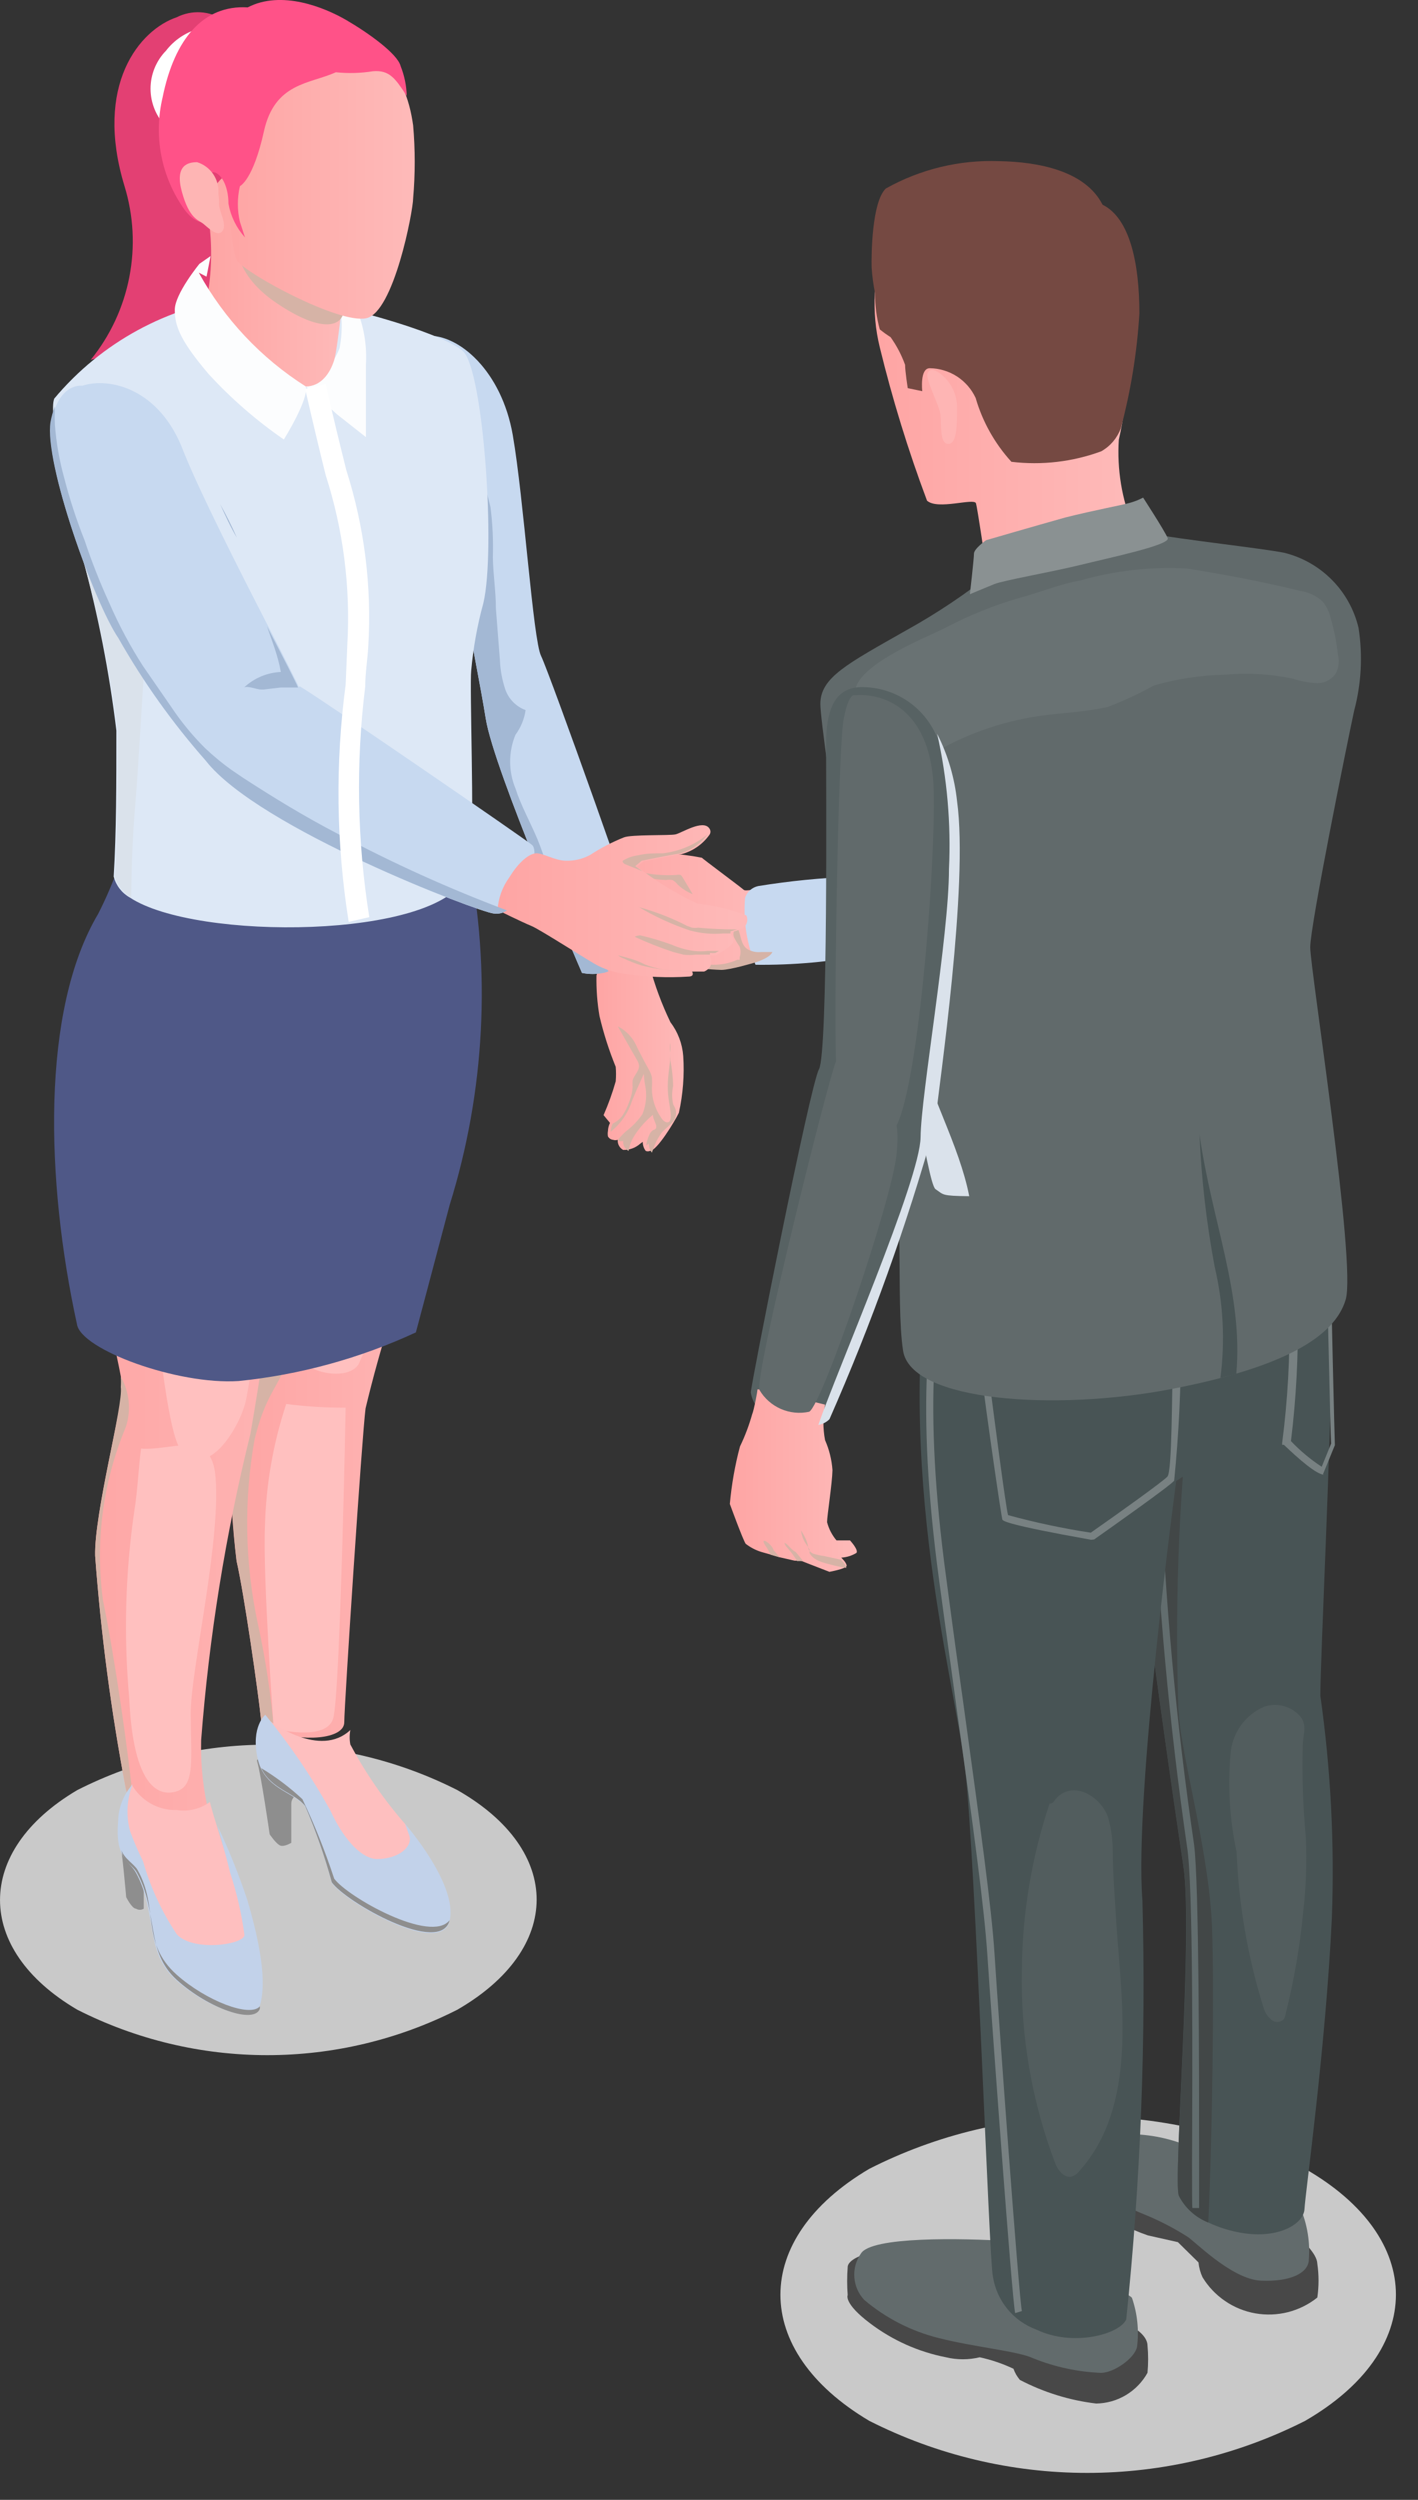
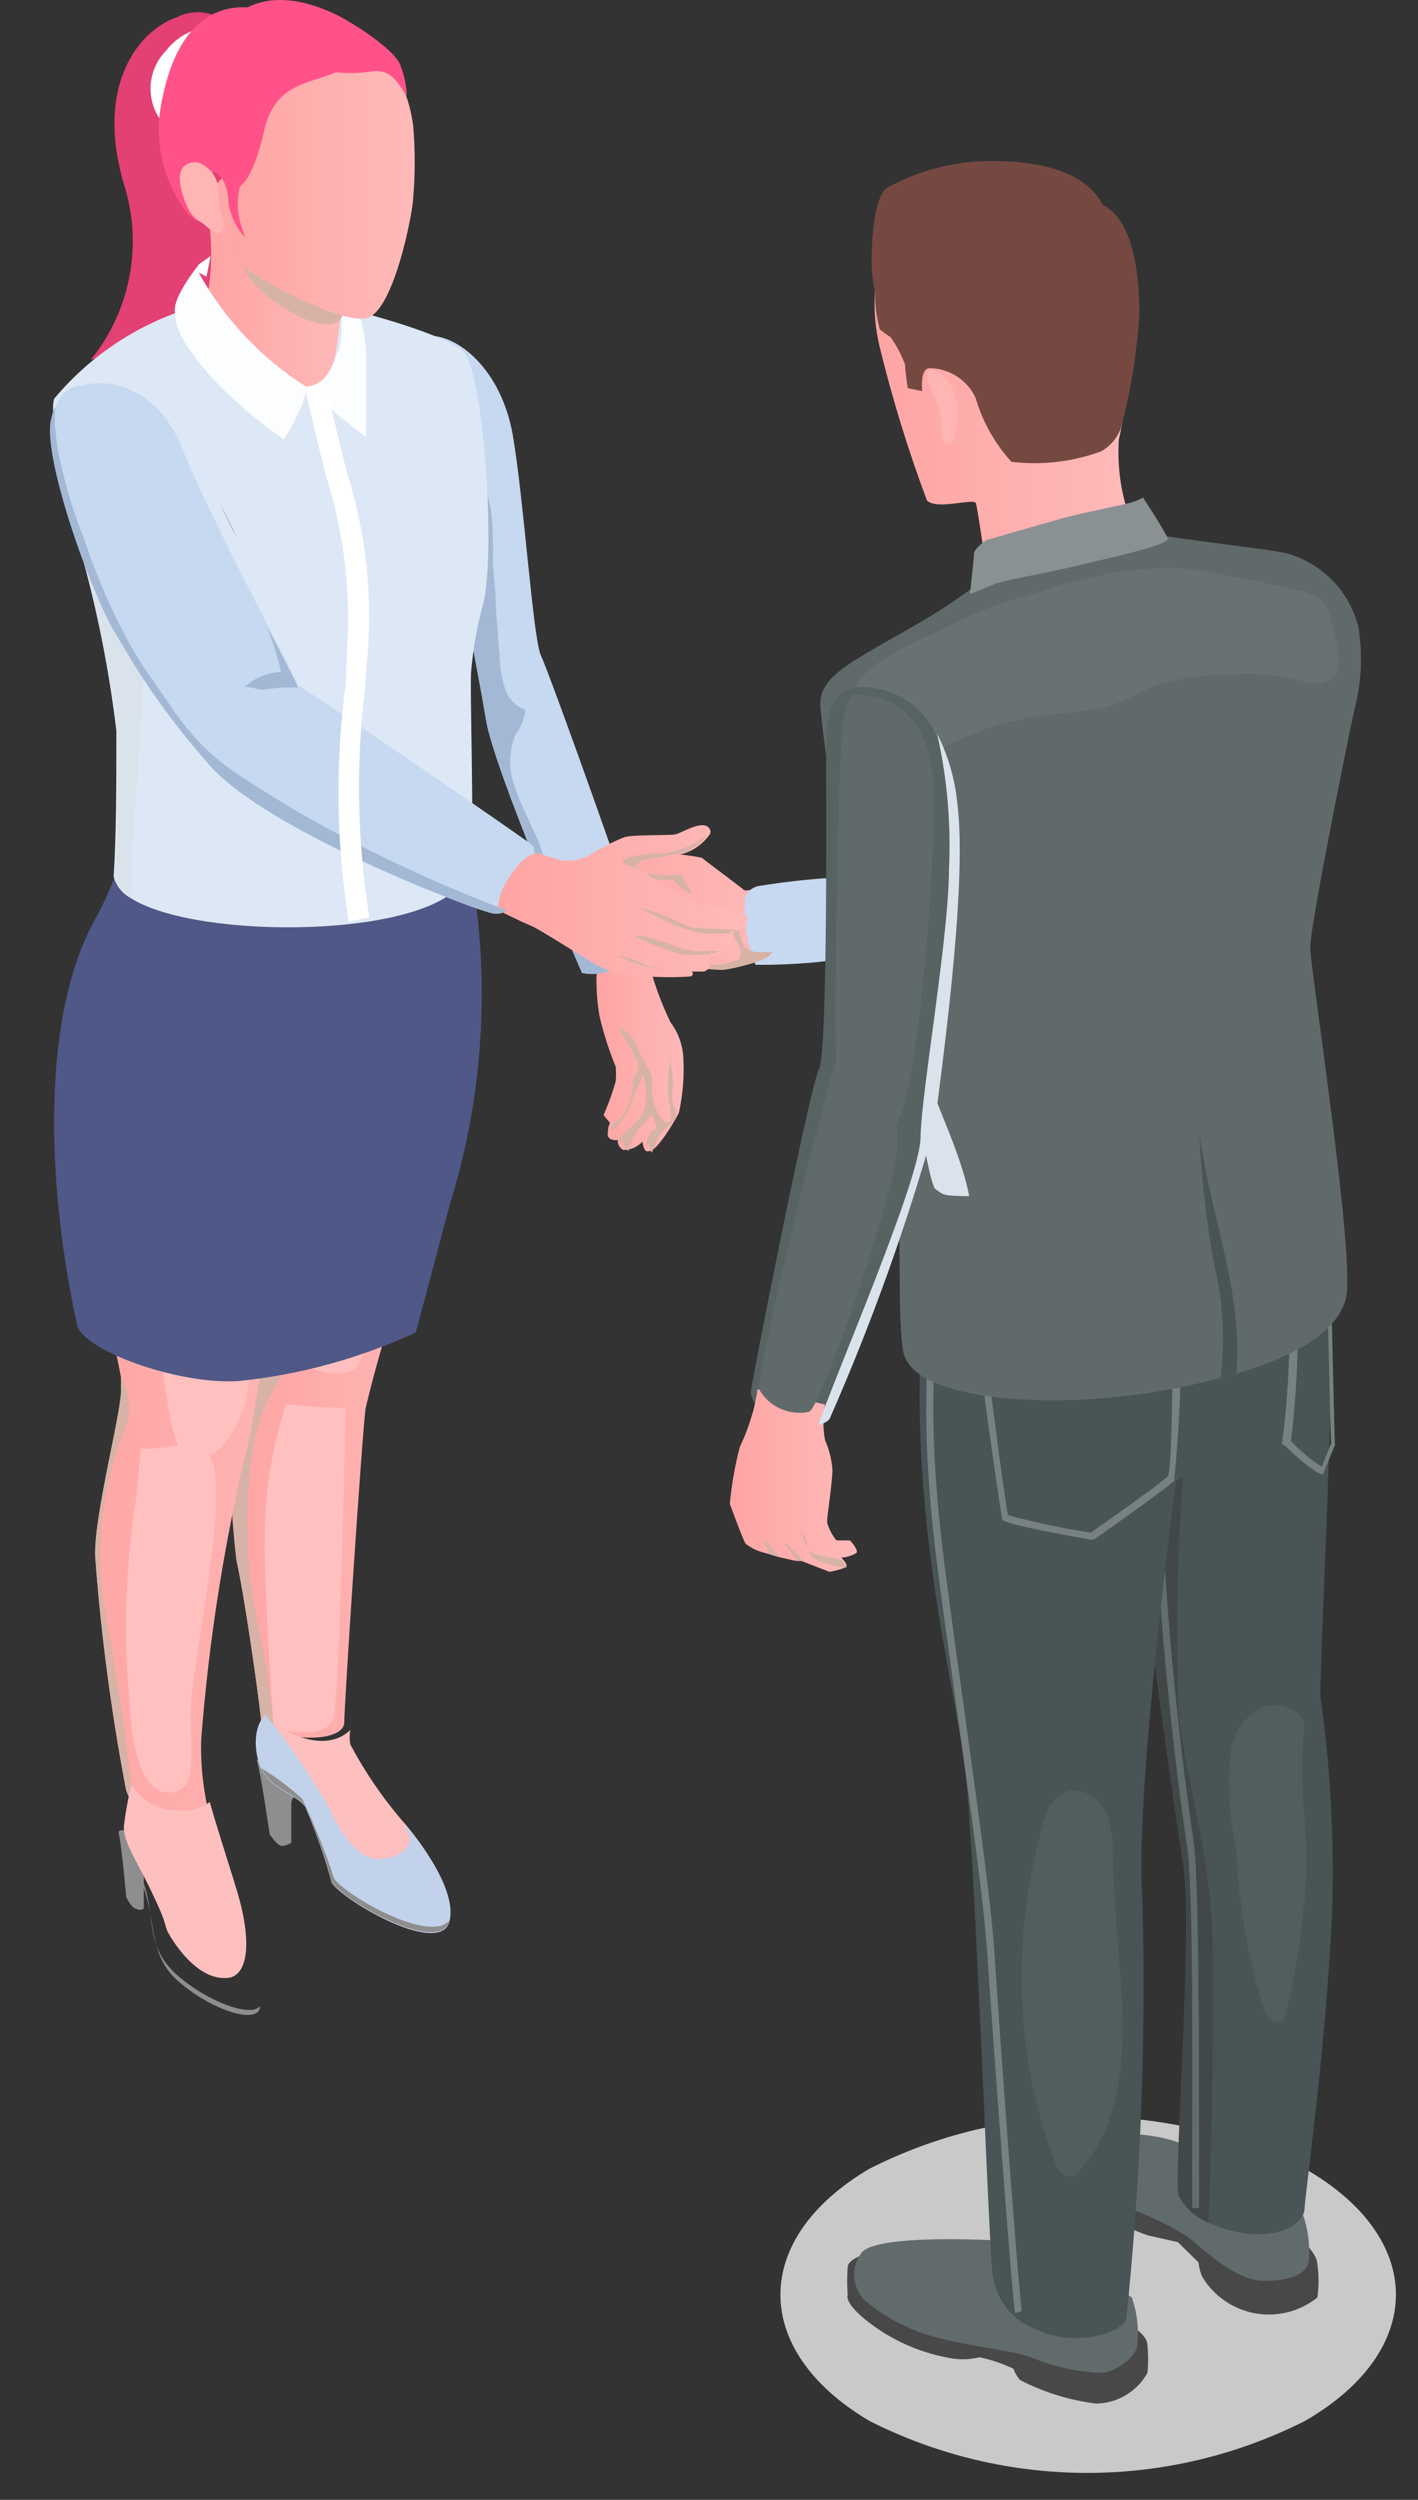
<svg xmlns="http://www.w3.org/2000/svg" width="42" height="74" viewBox="0 0 42 74" fill="none">
  <rect x="0" y="0" width="42" height="74" fill="#333333" stroke="none" />
  <g style="mix-blend-mode:multiply">
-     <path d="M2.288 59.49C4.032 60.375 5.961 60.836 7.918 60.836C9.874 60.836 11.803 60.375 13.547 59.49C16.668 57.69 16.688 54.78 13.547 52.99C11.803 52.106 9.874 51.645 7.918 51.645C5.961 51.645 4.032 52.106 2.288 52.99C-0.762 54.79 -0.762 57.7 2.288 59.49Z" fill="#C9C9C9" />
-   </g>
+     </g>
  <g style="mix-blend-mode:multiply">
    <path d="M25.747 71.661C27.748 72.674 29.96 73.202 32.203 73.202C34.445 73.202 36.657 72.674 38.657 71.661C42.237 69.591 42.248 66.261 38.657 64.201C36.657 63.185 34.446 62.656 32.203 62.656C29.959 62.656 27.748 63.185 25.747 64.201C22.238 66.271 22.238 69.581 25.747 71.661Z" fill="#C9C9C9" />
  </g>
  <path d="M7.237 1.83C7.253 1.587 7.204 1.345 7.096 1.127C6.988 0.909 6.824 0.724 6.621 0.59C6.417 0.456 6.183 0.378 5.94 0.364C5.697 0.35 5.455 0.4 5.237 0.51C4.138 0.88 2.777 2.51 3.688 5.51C3.956 6.383 4.005 7.309 3.83 8.205C3.656 9.101 3.264 9.941 2.688 10.65C3.591 10.422 4.464 10.087 5.288 9.65C5.802 9.251 6.217 8.738 6.5 8.152C6.783 7.565 6.926 6.921 6.918 6.27C7.168 4.29 7.237 1.83 7.237 1.83Z" fill="#E34073" />
  <path d="M4.918 3.75C5.152 4.054 5.476 4.277 5.844 4.387C6.211 4.498 6.605 4.491 6.968 4.367C7.331 4.242 7.647 4.008 7.87 3.696C8.093 3.383 8.214 3.009 8.214 2.625C8.214 2.241 8.093 1.867 7.87 1.555C7.647 1.242 7.331 1.008 6.968 0.884C6.605 0.76 6.211 0.753 5.844 0.863C5.476 0.974 5.152 1.196 4.918 1.5C4.624 1.801 4.459 2.205 4.459 2.625C4.459 3.046 4.624 3.449 4.918 3.75Z" fill="white" />
  <path d="M17.448 26.84C18.174 26.977 18.909 27.057 19.648 27.08L19.338 27.14C19.338 27.14 17.778 27.09 17.688 27.14C17.648 27.168 17.618 27.207 17.599 27.252C17.581 27.297 17.576 27.347 17.584 27.395C17.593 27.443 17.614 27.487 17.647 27.523C17.679 27.56 17.721 27.586 17.768 27.6C18.048 27.68 19.768 27.81 19.768 27.81V27.96L18.998 28.13C18.868 28.13 18.138 28.13 18.148 28.31C18.158 28.49 18.238 28.7 18.598 28.7C18.958 28.7 19.878 28.54 20.068 28.56H20.238C20.61 28.636 20.988 28.679 21.368 28.69C21.638 28.69 22.368 28.47 22.368 28.47C22.368 28.47 22.808 28.34 22.878 28.16C22.878 27.89 22.878 26.47 22.608 26.34C22.448 26.28 22.088 26.4 22.028 26.34C21.968 26.28 20.808 25.42 20.788 25.39C20.435 25.321 20.077 25.277 19.718 25.26C19.332 25.262 18.949 25.316 18.578 25.42L18.498 25.48C18.498 25.57 18.498 25.7 18.498 25.7H18.378H17.738C17.704 25.718 17.676 25.744 17.657 25.777C17.637 25.81 17.627 25.847 17.627 25.885C17.627 25.923 17.637 25.96 17.657 25.993C17.676 26.025 17.704 26.052 17.738 26.07C18.169 26.154 18.608 26.191 19.048 26.18L19.738 26.36C19.738 26.36 17.638 26.36 17.528 26.36C17.418 26.36 17.238 26.7 17.448 26.84Z" fill="url(#paint0_linear_386_1136)" />
  <path d="M22.068 26.579C22.096 26.492 22.147 26.413 22.215 26.352C22.284 26.29 22.367 26.248 22.458 26.229C23.384 26.079 24.32 25.986 25.258 25.949C25.598 26.019 26.178 27.999 25.708 28.259C24.611 28.471 23.495 28.572 22.378 28.559C22.117 27.934 22.011 27.255 22.068 26.579Z" fill="#C7D9F0" />
  <g style="mix-blend-mode:multiply">
    <path d="M18.387 25.69C18.438 25.736 18.495 25.773 18.557 25.8C18.93 25.949 19.326 26.034 19.727 26.05C19.79 26.039 19.855 26.039 19.917 26.05C19.98 26.086 20.034 26.133 20.077 26.19C20.206 26.31 20.355 26.404 20.517 26.47L20.218 25.97C20.203 25.943 20.183 25.919 20.157 25.9C20.118 25.89 20.077 25.89 20.038 25.9C19.641 25.924 19.243 25.887 18.858 25.79C18.75 25.759 18.651 25.704 18.567 25.63C18.528 25.59 18.498 25.542 18.477 25.49C18.477 25.58 18.477 25.71 18.477 25.71L18.387 25.69Z" fill="#D6B3A6" />
  </g>
  <g style="mix-blend-mode:multiply">
    <path d="M20.238 28.581C20.61 28.657 20.988 28.7 21.367 28.711C21.637 28.711 22.367 28.491 22.367 28.491C22.367 28.491 22.808 28.361 22.878 28.181H22.547C22.401 28.198 22.254 28.167 22.128 28.091C21.938 27.951 21.948 27.681 21.848 27.471C21.738 27.471 21.698 27.631 21.738 27.741C21.787 27.838 21.844 27.932 21.907 28.021C21.943 28.125 21.943 28.237 21.907 28.341V28.411H21.837C21.479 28.57 21.077 28.602 20.698 28.501C20.625 28.485 20.55 28.485 20.477 28.501C20.431 28.492 20.384 28.492 20.337 28.501L20.238 28.581Z" fill="#D6B3A6" />
  </g>
  <path d="M38.238 65.911C38.598 66.371 39.008 66.701 39.018 67.011C39.066 67.342 39.066 67.679 39.018 68.011C38.763 68.215 38.467 68.362 38.15 68.443C37.834 68.523 37.504 68.536 37.182 68.479C36.86 68.422 36.554 68.298 36.285 68.113C36.015 67.929 35.788 67.69 35.618 67.411C35.553 67.272 35.513 67.123 35.498 66.971L34.888 66.371L33.998 66.171C33.455 65.984 32.943 65.718 32.478 65.381C31.788 64.931 31.608 64.661 31.608 64.321C31.608 63.981 31.728 63.551 32.258 63.561C32.788 63.571 38.238 65.911 38.238 65.911Z" fill="#484848" />
  <path d="M33.238 68.749C33.758 68.929 33.988 69.219 33.988 69.429C34.013 69.699 34.013 69.97 33.988 70.239C33.837 70.511 33.617 70.738 33.35 70.898C33.083 71.058 32.779 71.144 32.468 71.149C31.678 71.054 30.913 70.817 30.208 70.449C30.125 70.351 30.061 70.24 30.018 70.119C29.698 69.968 29.363 69.854 29.018 69.779C28.689 69.858 28.346 69.858 28.018 69.779C27.205 69.62 26.439 69.278 25.778 68.779C24.978 68.179 25.108 67.939 25.108 67.939C25.087 67.663 25.087 67.385 25.108 67.109C25.108 66.899 25.568 66.709 25.818 66.699C26.068 66.689 33.238 68.749 33.238 68.749Z" fill="#484848" />
  <path d="M38.438 65.191C38.697 65.714 38.811 66.298 38.767 66.881C38.767 67.281 38.227 67.551 37.347 67.511C36.468 67.471 35.347 66.301 35.157 66.201C34.727 65.929 34.271 65.698 33.797 65.511C33.098 65.218 32.455 64.805 31.898 64.291C31.637 63.951 32.008 63.291 32.837 63.211C33.538 63.122 34.249 63.194 34.917 63.421C35.248 63.571 37.127 64.321 37.127 64.321L38.438 65.191Z" fill="#626B6C" />
  <path d="M29.888 66.341C28.478 66.251 25.798 66.201 25.498 66.711C25.355 66.916 25.286 67.164 25.305 67.413C25.323 67.663 25.426 67.898 25.598 68.081C26.238 68.622 26.994 69.009 27.808 69.211C28.868 69.481 30.178 69.601 30.608 69.811C31.245 70.067 31.921 70.212 32.608 70.241C32.988 70.241 33.608 69.811 33.678 69.471C33.74 68.982 33.688 68.486 33.528 68.021C33.398 67.811 29.888 66.341 29.888 66.341Z" fill="#626B6C" />
  <path d="M33.418 41.289C33.538 43.189 33.698 44.859 33.748 45.519C33.878 47.239 34.748 53.179 35.048 55.219C35.348 57.259 34.738 64.549 34.918 64.999C35.102 65.359 35.411 65.64 35.788 65.789C36.105 65.938 36.442 66.042 36.788 66.099C37.878 66.279 38.618 65.829 38.638 65.389C38.658 64.949 39.268 60.599 39.448 56.789C39.531 54.587 39.417 52.381 39.108 50.199C39.108 49.049 39.428 42.669 39.448 39.579C39.383 37.504 39.047 35.447 38.448 33.459C38.448 33.459 34.718 32.459 33.728 33.699C33.128 34.489 33.238 38.189 33.418 41.289Z" fill="#485455" />
  <path d="M35.047 55.22C35.367 57.22 34.737 64.55 34.917 65C35.102 65.36 35.411 65.64 35.788 65.79C35.907 63.33 35.968 58.84 35.898 57.02C35.797 54.62 34.898 51.72 34.898 50.43C34.792 47.147 34.94 43.86 35.337 40.6C34.697 40.789 34.069 41.02 33.458 41.29C33.578 43.19 33.737 44.86 33.788 45.52C33.877 47.24 34.737 53.18 35.047 55.22Z" fill="#424747" />
  <path d="M38.678 54.39C38.711 55.134 38.684 55.88 38.597 56.62C38.5 57.632 38.326 58.634 38.078 59.62C38.073 59.678 38.052 59.733 38.017 59.78C37.967 59.827 37.901 59.853 37.833 59.853C37.764 59.853 37.698 59.827 37.648 59.78C37.543 59.69 37.467 59.572 37.428 59.44C36.959 57.942 36.69 56.388 36.627 54.82C36.423 53.871 36.363 52.897 36.447 51.93C36.468 51.625 36.572 51.332 36.748 51.083C36.925 50.834 37.167 50.639 37.447 50.52C37.619 50.463 37.802 50.453 37.978 50.492C38.154 50.531 38.316 50.616 38.447 50.74C38.737 51.01 38.608 51.28 38.587 51.64C38.562 52.557 38.592 53.476 38.678 54.39Z" fill="#525D5E" />
  <path d="M35.318 65.361H35.517V63.971C35.517 61.3 35.517 55.751 35.367 54.6C34.838 50.998 34.504 47.369 34.367 43.73H34.157C34.299 47.386 34.633 51.031 35.157 54.651C35.347 55.77 35.318 61.321 35.307 63.98C35.307 64.891 35.307 65.311 35.318 65.361Z" fill="#626D6E" />
  <path d="M35.338 34.04C36.2 35.868 36.69 37.85 36.778 39.87C36.847 40.43 36.799 40.998 36.637 41.539C36.475 42.079 36.203 42.58 35.838 43.01C35.544 43.331 35.207 43.611 34.838 43.84C34.838 43.84 33.588 53.13 33.838 56.26C33.947 60.4 33.786 64.542 33.358 68.66C33.158 69.1 31.778 69.48 30.698 68.96C30.361 68.837 30.063 68.625 29.836 68.347C29.609 68.069 29.461 67.735 29.408 67.38C29.298 66.97 28.898 55.12 28.588 52.38C28.278 49.64 26.288 42.88 27.798 35.56C29.308 28.24 33.098 32.19 34.388 32.45C34.722 32.54 35.008 32.756 35.185 33.053C35.362 33.349 35.417 33.704 35.338 34.04Z" fill="#485455" />
  <path d="M31.957 64.28C31.893 64.363 31.801 64.42 31.698 64.44C31.497 64.44 31.348 64.25 31.267 64.07C30.561 62.22 30.222 60.25 30.267 58.27C30.285 56.611 30.561 54.964 31.087 53.39C31.207 53.39 31.218 53.3 31.308 53.21C31.837 52.69 32.617 53.21 32.818 53.79C32.905 54.096 32.952 54.412 32.958 54.73C32.958 55.48 33.028 56.24 33.068 56.99C33.237 59.36 33.688 62.37 31.957 64.28Z" fill="#525D5E" />
  <path d="M32.318 45.58C29.788 45.13 29.708 45.02 29.688 44.98C29.668 44.94 29.268 42.26 28.998 40.1V39.98H29.108C31.019 40.012 32.93 39.875 34.818 39.57L34.978 39.5V39.67C34.983 41.059 34.916 42.448 34.778 43.83C34.688 43.96 32.948 45.19 32.408 45.57L32.318 45.58ZM34.748 39.81C32.915 40.063 31.067 40.187 29.218 40.18C29.448 41.99 29.788 44.6 29.858 44.85C30.664 45.07 31.482 45.244 32.308 45.37C33.138 44.79 34.438 43.86 34.578 43.71C34.718 43.56 34.708 41.28 34.748 39.82V39.81Z" fill="#788182" />
  <path d="M38.028 42.769H37.977V42.709C38.142 41.436 38.213 40.153 38.188 38.869C38.188 38.469 38.188 38.279 38.188 38.219V38.169L39.428 37.529V38.009C39.428 38.339 39.528 42.599 39.538 42.779L39.178 43.659H39.237C38.998 43.659 38.458 43.179 38.028 42.769ZM39.297 37.989V37.809L38.438 38.259V38.829C38.46 40.109 38.393 41.389 38.237 42.659C38.511 42.947 38.816 43.202 39.148 43.419L39.428 42.729C39.398 42.389 39.328 38.299 39.297 37.989Z" fill="#788182" />
  <path d="M30.068 68.471L30.268 68.411C30.188 68.111 29.588 59.901 29.458 57.851C29.368 56.441 29.028 54.021 28.568 50.671C28.398 49.471 28.218 48.161 28.028 46.721C27.318 41.501 27.718 38.771 28.198 36.791H27.998C27.508 38.791 27.108 41.551 27.818 46.791C28.008 48.221 28.198 49.541 28.358 50.741C28.828 54.081 29.158 56.501 29.248 57.911C29.358 59.581 29.978 68.111 30.068 68.471Z" fill="#788182" />
  <path d="M24.538 21.039C24.538 21.559 24.858 23.039 25.188 24.669C25.452 26.059 25.803 27.432 26.238 28.779C26.828 30.279 27.457 35.029 27.707 35.199C27.957 35.369 27.878 35.399 28.707 35.409C29.267 35.409 30.168 35.409 31.707 35.299C35.557 35.089 38.417 33.889 38.587 33.249C38.758 32.609 38.587 28.509 38.538 27.249C38.487 25.989 40.347 20.959 40.208 19.139C40.137 18.384 39.794 17.681 39.241 17.162C38.688 16.642 37.965 16.343 37.208 16.319C35.748 16.109 33.407 15.779 31.858 16.319C31.858 16.319 30.078 16.689 29.858 16.809C29.637 16.929 27.288 18.619 26.558 18.969C25.828 19.319 24.457 19.999 24.538 21.039Z" fill="#DDE8F6" />
  <path d="M38.498 33.58C37.908 33.82 37.088 34.58 32.828 35.11C31.144 35.285 29.45 35.349 27.758 35.3C27.758 35.3 27.388 36.49 27.508 36.64C27.628 36.79 28.398 37.16 30.398 37.06C32.614 36.806 34.807 36.381 36.958 35.79C38.558 35.41 38.958 34.85 38.958 34.79C38.958 34.73 38.498 33.58 38.498 33.58Z" fill="#70524B" />
  <path d="M36.237 36.369C36.487 35.749 35.858 34.519 35.788 34.369L35.458 34.539C35.765 35.041 35.918 35.621 35.898 36.209L36.237 36.369Z" fill="#485455" />
  <path d="M28.948 37.5L29.258 37.3C28.986 36.723 28.925 36.068 29.088 35.45L28.748 35.32C28.537 36.046 28.609 36.825 28.948 37.5Z" fill="#485455" />
  <path d="M34.028 15.791C35.088 15.981 37.368 16.231 38.028 16.361C38.565 16.491 39.055 16.768 39.445 17.16C39.835 17.551 40.109 18.043 40.238 18.581C40.367 19.401 40.322 20.239 40.108 21.041C39.918 21.921 38.808 27.391 38.808 28.041C38.808 28.691 40.178 37.391 39.858 38.471C39.538 39.551 38.068 40.471 34.678 41.121C31.288 41.771 26.978 41.501 26.748 39.981C26.518 38.461 26.838 35.401 26.298 33.381C25.758 31.361 24.298 21.631 24.298 20.841C24.298 20.051 25.098 19.651 26.838 18.661C27.756 18.153 28.629 17.568 29.448 16.911L34.028 15.791Z" fill="#616A6B" />
  <path d="M28.008 18.581C27.498 18.851 24.638 19.941 25.488 20.841C25.888 21.271 26.208 21.841 26.618 22.221C26.682 22.305 26.764 22.375 26.857 22.427C26.95 22.478 27.052 22.51 27.158 22.521C27.288 22.501 27.411 22.449 27.518 22.371C28.521 21.761 29.636 21.36 30.798 21.191C31.448 21.101 32.108 21.081 32.798 20.931C33.273 20.752 33.734 20.538 34.178 20.291C34.867 20.093 35.58 19.986 36.298 19.971C36.967 19.911 37.641 19.951 38.298 20.091C38.518 20.163 38.746 20.207 38.978 20.221C39.093 20.228 39.208 20.206 39.311 20.155C39.415 20.104 39.503 20.027 39.568 19.931C39.653 19.761 39.675 19.566 39.628 19.381C39.589 19.008 39.515 18.64 39.408 18.281C39.369 18.104 39.286 17.939 39.168 17.801C38.984 17.633 38.754 17.525 38.508 17.491C37.408 17.221 36.288 17.011 35.178 16.831C34.109 16.768 33.037 16.886 32.008 17.181C31.378 17.291 30.798 17.541 30.188 17.701C29.433 17.92 28.703 18.215 28.008 18.581Z" fill="#697273" />
  <path d="M33.557 15.579C33.226 14.769 33.083 13.893 33.138 13.019C33.431 11.739 33.465 10.413 33.237 9.119C32.877 8.189 26.797 6.179 26.238 7.119C25.865 8.131 25.802 9.232 26.058 10.279C26.433 11.819 26.9 13.335 27.457 14.819C27.767 15.109 28.858 14.729 28.907 14.899C28.957 15.069 29.198 16.729 29.198 16.729C29.198 16.729 31.887 15.899 32.347 15.839C32.756 15.777 33.16 15.691 33.557 15.579Z" fill="url(#paint1_linear_386_1136)" />
  <path d="M27.538 10.9C27.824 10.903 28.104 10.988 28.345 11.143C28.585 11.299 28.777 11.52 28.898 11.78C29.101 12.483 29.464 13.129 29.957 13.67C30.856 13.778 31.768 13.672 32.617 13.36C32.886 13.209 33.091 12.968 33.197 12.68C33.494 11.568 33.678 10.428 33.748 9.28C33.748 7.8 33.468 6.46 32.657 6.06C32.148 5.06 30.767 4.79 29.587 4.77C28.418 4.728 27.259 5.008 26.238 5.58C25.817 5.98 25.808 7.58 25.817 7.92C25.834 8.175 25.868 8.429 25.918 8.68C25.916 9.041 25.963 9.401 26.058 9.75C26.16 9.833 26.266 9.909 26.378 9.98C26.558 10.232 26.703 10.508 26.808 10.8C26.808 10.99 26.887 11.49 26.887 11.49L27.317 11.58C27.317 11.58 27.238 10.9 27.538 10.9Z" fill="#754942" />
  <path d="M31.547 15.32C32.417 15.101 33.197 14.96 33.447 14.89C33.59 14.852 33.727 14.799 33.858 14.73C33.858 14.73 34.508 15.73 34.587 15.931C34.667 16.131 32.907 16.5 32.008 16.721C31.108 16.941 29.718 17.18 29.448 17.291C29.177 17.401 28.727 17.59 28.727 17.59C28.727 17.59 28.848 16.541 28.848 16.39C28.848 16.241 29.207 15.991 29.207 15.991C29.207 15.991 30.617 15.581 31.547 15.32Z" fill="#8A9192" />
  <g style="mix-blend-mode:multiply">
    <path d="M25.238 24.67C25.486 26.059 25.82 27.432 26.238 28.78C26.828 30.28 27.458 35.03 27.708 35.2C27.958 35.37 27.878 35.4 28.708 35.41C28.418 33.9 27.438 32.2 27.438 31.53C27.438 30.59 26.788 25.53 27.208 23.58C26.462 23.751 25.779 24.129 25.238 24.67Z" fill="#DAE2EB" />
  </g>
  <path d="M27.947 11.141C28.083 11.268 28.189 11.424 28.258 11.597C28.327 11.769 28.357 11.955 28.347 12.141C28.347 12.561 28.347 13.141 28.087 13.141C27.827 13.141 27.887 12.571 27.857 12.281C27.827 11.991 27.397 11.231 27.477 11.041C27.557 10.851 27.797 11.001 27.947 11.141Z" fill="#FEB5B4" />
  <path d="M22.238 41.22C22.26 41.362 22.315 41.498 22.398 41.616C22.481 41.734 22.591 41.831 22.718 41.9C23.172 42.129 23.681 42.226 24.188 42.18C24.312 42.159 24.428 42.099 24.517 42.01C25.762 39.187 26.805 36.28 27.638 33.31C27.778 32.02 28.637 26.21 28.297 23.72C28.224 23.023 28.024 22.345 27.708 21.72C27.513 21.306 27.205 20.956 26.819 20.712C26.433 20.468 25.985 20.338 25.527 20.34C24.747 20.34 24.468 20.97 24.468 22.03C24.468 23.09 24.527 31.16 24.258 31.65C23.988 32.14 22.238 41.01 22.238 41.22Z" fill="#576263" />
  <path d="M21.617 44.519C21.617 44.519 22.007 45.589 22.087 45.699C22.225 45.806 22.381 45.888 22.547 45.939L22.827 46.019L23.097 46.099L23.537 46.199H23.667H23.717L24.567 46.529C24.567 46.529 25.067 46.439 25.077 46.349C25.077 46.259 24.917 46.109 24.917 46.109C25.076 46.099 25.231 46.051 25.367 45.969C25.437 45.879 25.177 45.599 25.177 45.599H24.777C24.645 45.443 24.549 45.258 24.497 45.059C24.497 44.869 24.647 43.939 24.657 43.519C24.636 43.212 24.561 42.911 24.437 42.629C24.372 42.282 24.372 41.926 24.437 41.579C24.437 41.579 22.437 41.089 22.437 41.129C22.437 41.169 22.337 41.729 22.277 41.869C22.185 42.196 22.065 42.514 21.917 42.819C21.769 43.376 21.669 43.945 21.617 44.519Z" fill="url(#paint2_linear_386_1136)" />
  <g style="mix-blend-mode:multiply">
    <path d="M23.727 45.301C23.74 45.436 23.785 45.566 23.858 45.681C23.901 45.742 23.941 45.805 23.977 45.871C23.982 45.904 23.982 45.938 23.977 45.971C24.098 46.201 24.398 46.261 24.628 46.321C24.772 46.36 24.919 46.39 25.067 46.411C25.067 46.321 24.907 46.171 24.907 46.171L24.407 46.061C24.299 46.047 24.192 46.024 24.087 45.991C24.052 45.977 24.021 45.955 23.995 45.927C23.969 45.9 23.949 45.867 23.938 45.831C23.927 45.641 23.828 45.471 23.727 45.301Z" fill="#D6B3A6" />
  </g>
  <g style="mix-blend-mode:multiply">
    <path d="M23.238 45.67C23.238 45.75 23.348 45.84 23.398 45.91C23.477 46.003 23.547 46.104 23.608 46.21H23.738H23.788L23.568 45.94C23.448 45.89 23.328 45.7 23.238 45.67Z" fill="#D6B3A6" />
  </g>
  <g style="mix-blend-mode:multiply">
    <path d="M22.718 45.821L22.827 46.021L23.098 46.101L22.907 45.881C22.907 45.811 22.738 45.631 22.648 45.611C22.558 45.591 22.677 45.771 22.718 45.821Z" fill="#D6B3A6" />
  </g>
  <g style="mix-blend-mode:multiply">
    <path d="M24.238 42.181C24.363 42.16 24.478 42.1 24.568 42.011C25.812 39.188 26.855 36.281 27.688 33.311C27.828 32.021 28.688 26.211 28.348 23.721C28.274 23.024 28.075 22.346 27.758 21.721C28.053 23.032 28.171 24.378 28.108 25.721C28.108 27.721 27.277 32.411 27.267 33.661C27.258 34.911 24.767 40.631 24.238 42.181Z" fill="#DAE2EB" />
  </g>
  <path d="M25.308 20.581C26.308 20.501 27.608 21.121 27.657 23.431C27.707 25.741 27.188 32.431 26.488 33.431C25.788 34.431 24.808 33.431 24.758 31.291C24.707 29.151 24.837 22.081 24.988 21.291C25.137 20.501 25.308 20.581 25.308 20.581Z" fill="#616A6B" />
  <path d="M25.878 32.3C26.297 32.95 26.688 32.79 26.558 34.15C26.427 35.51 24.358 41.58 23.968 41.79C23.686 41.851 23.393 41.822 23.129 41.707C22.865 41.592 22.644 41.397 22.497 41.15C22.337 40.71 24.558 31.85 24.758 31.43C24.957 31.01 25.878 32.3 25.878 32.3Z" fill="#616A6B" />
  <path d="M12.648 9.939V12.189C12.648 12.189 14.148 19.739 14.387 21.269C14.627 22.799 17.238 28.799 17.238 28.799C17.445 28.843 17.66 28.843 17.867 28.799C17.923 28.79 17.977 28.773 18.027 28.749C18.427 28.599 19.027 28.179 19.027 27.899C19.027 27.619 16.267 19.899 16.027 19.419C15.787 18.939 15.518 14.779 15.188 12.879C14.857 10.979 13.588 9.889 12.648 9.939Z" fill="#C7D9F0" />
  <path d="M17.667 28.88C17.659 29.282 17.689 29.684 17.757 30.08C17.878 30.592 18.038 31.093 18.237 31.58C18.249 31.723 18.249 31.867 18.237 32.01C18.14 32.351 18.02 32.685 17.877 33.01L18.067 33.24C18.03 33.315 18.009 33.397 18.007 33.48C17.997 33.533 17.997 33.587 18.007 33.64C18.022 33.668 18.044 33.691 18.07 33.709C18.096 33.726 18.126 33.737 18.157 33.74C18.203 33.755 18.252 33.755 18.297 33.74C18.292 33.8 18.304 33.861 18.333 33.914C18.361 33.967 18.404 34.011 18.457 34.04C18.641 34.045 18.819 33.981 18.957 33.86L19.038 33.8C19.036 33.898 19.068 33.993 19.127 34.07C19.166 34.086 19.209 34.086 19.247 34.07C19.457 34.07 19.988 33.19 20.108 32.94C20.23 32.389 20.274 31.823 20.237 31.26C20.21 30.897 20.078 30.549 19.858 30.26C19.598 29.721 19.39 29.159 19.237 28.58C19.162 28.446 19.04 28.344 18.895 28.293C18.75 28.241 18.591 28.244 18.447 28.3L17.667 28.41C17.711 28.564 17.711 28.726 17.667 28.88Z" fill="url(#paint3_linear_386_1136)" />
  <g style="mix-blend-mode:multiply">
    <path d="M19.108 32.121C19.167 32.409 19.139 32.709 19.028 32.981C18.894 33.177 18.728 33.349 18.538 33.491C18.459 33.563 18.386 33.639 18.318 33.721V33.771C18.363 33.786 18.412 33.786 18.458 33.771C18.452 33.831 18.464 33.892 18.493 33.945C18.521 33.998 18.565 34.042 18.618 34.071C18.644 33.911 18.702 33.758 18.788 33.621C18.938 33.387 19.123 33.178 19.338 33.001C19.338 33.101 19.408 33.211 19.438 33.321V33.371C19.438 33.371 19.438 33.431 19.348 33.451C19.299 33.483 19.261 33.528 19.238 33.581C19.189 33.686 19.156 33.797 19.138 33.911L19.218 33.851C19.216 33.949 19.248 34.044 19.308 34.121L19.398 33.881C19.451 33.757 19.518 33.639 19.598 33.531C19.688 33.421 19.798 33.351 19.898 33.241C19.948 33.194 19.985 33.136 20.006 33.071C20.027 33.007 20.031 32.938 20.018 32.871C20 32.807 19.973 32.747 19.938 32.691C19.898 32.51 19.898 32.322 19.938 32.141C19.931 31.892 19.905 31.645 19.858 31.401C19.858 31.201 19.858 31.051 19.858 30.861C19.837 30.96 19.837 31.062 19.858 31.161C19.858 31.481 19.778 31.801 19.778 32.161C19.778 32.521 19.848 32.711 19.868 33.001C19.868 33.091 19.868 33.201 19.788 33.221C19.708 33.241 19.628 33.161 19.578 33.081C19.402 32.825 19.308 32.522 19.308 32.211C19.317 32.101 19.317 31.991 19.308 31.881C19.288 31.804 19.258 31.73 19.218 31.661C19.098 31.451 18.988 31.231 18.878 31.021C18.769 30.744 18.563 30.516 18.298 30.381L18.868 31.381C18.902 31.431 18.923 31.49 18.928 31.551C18.928 31.711 18.778 31.831 18.738 31.981C18.733 32.051 18.733 32.121 18.738 32.191C18.728 32.336 18.694 32.477 18.638 32.611C18.589 32.756 18.522 32.894 18.438 33.021C18.363 33.124 18.263 33.206 18.148 33.261C18.11 33.335 18.09 33.417 18.088 33.501C18.383 33.267 18.603 32.95 18.718 32.591C18.828 32.321 18.948 32.051 19.068 31.791C19.078 31.911 19.088 32.011 19.108 32.121Z" fill="#D6B3A6" />
  </g>
  <path d="M12.648 11.84V12.19C12.648 12.19 14.148 19.74 14.387 21.27C14.627 22.8 17.238 28.8 17.238 28.8C17.445 28.843 17.66 28.843 17.867 28.8C17.923 28.791 17.977 28.774 18.027 28.75C17.864 28.535 17.676 28.34 17.468 28.17C16.567 27.31 16.387 25.98 15.918 24.84C15.707 24.34 15.428 23.84 15.268 23.34C15.057 22.831 15.057 22.259 15.268 21.75C15.427 21.535 15.53 21.284 15.568 21.02C15.428 20.969 15.303 20.888 15.199 20.782C15.095 20.677 15.016 20.55 14.967 20.41C14.873 20.129 14.819 19.836 14.807 19.54L14.688 18.01C14.688 17.51 14.607 17.01 14.598 16.5C14.614 16.002 14.591 15.504 14.527 15.01C14.36 14.291 14.122 13.591 13.818 12.92C13.772 12.713 13.685 12.517 13.561 12.345C13.437 12.173 13.28 12.028 13.098 11.92C12.953 11.867 12.801 11.839 12.648 11.84Z" fill="#A3B8D4" />
  <path d="M7.007 46.21C7.237 47.21 7.647 50.1 7.727 50.86C7.727 51.03 7.897 51.16 8.117 51.25C8.907 51.56 10.197 51.5 10.197 50.98C10.197 50.46 10.727 42.43 10.828 41.69C11.258 39.892 11.816 38.128 12.498 36.41C13.646 32.806 14.164 29.03 14.027 25.25C14.027 25.25 9.027 26.04 8.557 27.15C8.22 28.634 7.999 30.142 7.897 31.66C7.527 35.06 7.177 39.29 7.007 40.3C6.765 42.263 6.765 44.247 7.007 46.21Z" fill="url(#paint4_linear_386_1136)" />
  <g style="mix-blend-mode:multiply">
    <path d="M7.008 46.21C7.238 47.21 7.648 50.1 7.728 50.86C7.728 51.03 7.898 51.16 8.118 51.25C8.028 50.18 7.868 49.118 7.638 48.07C7.252 46.277 7.218 44.426 7.538 42.62C7.938 40.97 8.418 41.02 8.538 39.93C8.658 38.84 9.108 36.08 9.088 34.32C9.064 33.201 8.903 32.089 8.608 31.01L7.938 31.66C7.568 35.06 7.218 39.29 7.048 40.3C6.792 42.261 6.779 44.246 7.008 46.21Z" fill="#D6B3A6" />
  </g>
  <path d="M10.238 41.67C10.238 41.67 10.078 50.17 9.868 50.87C9.658 51.571 8.108 51.17 8.108 51.17C8.108 51.17 7.778 46.63 7.848 45.17C7.879 43.943 8.091 42.726 8.478 41.56C9.061 41.635 9.649 41.672 10.238 41.67Z" fill="#FFC0BF" />
  <path d="M13.608 27.51C13.626 29.873 13.323 32.228 12.708 34.51C12.171 36.523 11.472 38.489 10.618 40.39C10.248 40.95 8.768 40.58 8.768 39.93C8.768 39.28 10.008 35.39 9.988 33.86C9.961 32.987 10.059 32.115 10.278 31.27C10.278 31.27 12.158 27.79 13.608 27.51Z" fill="#FFC0BF" />
  <path d="M3.628 41.051C3.628 41.621 2.788 44.811 2.818 46.051C2.989 48.366 3.293 50.67 3.728 52.951C3.762 53.105 3.838 53.247 3.948 53.361C4.247 53.636 4.619 53.82 5.019 53.891C5.42 53.962 5.832 53.917 6.208 53.761C6.023 53.026 5.938 52.269 5.958 51.511C6.192 48.452 6.681 45.418 7.418 42.441C8.006 39.066 8.403 35.66 8.608 32.241C8.608 32.241 8.538 32.161 9.068 31.841C9.598 31.521 11.008 28.941 10.868 28.281C10.868 28.281 5.718 26.031 4.018 26.381C2.318 26.731 1.588 31.041 1.948 33.131C2.268 35.001 3.338 39.451 3.578 40.741C3.601 40.843 3.618 40.946 3.628 41.051Z" fill="url(#paint5_linear_386_1136)" />
  <g style="mix-blend-mode:multiply">
    <path d="M2.818 46.05C2.989 48.365 3.293 50.669 3.728 52.95C3.762 53.104 3.838 53.246 3.948 53.36C3.818 52.01 3.418 49.15 3.048 47.36C2.815 45.623 3.05 43.856 3.728 42.24C3.808 41.995 3.836 41.736 3.81 41.479C3.784 41.222 3.705 40.974 3.578 40.75C3.585 40.853 3.585 40.957 3.578 41.06C3.658 41.58 2.788 44.81 2.818 46.05Z" fill="#D6B3A6" />
  </g>
  <path d="M3.938 30.09C3.938 30.09 4.588 42 5.358 42.92C6.128 43.84 7.058 42.3 7.258 41.56C7.458 40.82 7.868 37.06 8.078 34.84C8.334 33.27 8.401 31.675 8.278 30.09C8.058 29.23 5.398 28.4 4.558 28.62C3.718 28.84 3.938 30.09 3.938 30.09Z" fill="#FFC0BF" />
  <path d="M3.978 44.731C4.078 44.121 4.108 43.381 4.178 42.881C5.078 42.951 6.178 42.321 6.368 43.571C6.598 45.431 5.638 49.441 5.648 50.751C5.658 52.061 5.778 52.841 5.248 53.021C4.718 53.201 3.948 52.931 3.828 50.271C3.661 48.425 3.711 46.566 3.978 44.731Z" fill="#FFC0BF" />
  <path d="M13.858 25.281C14.552 28.735 14.366 32.308 13.318 35.671C12.878 37.341 12.318 39.441 12.318 39.441C10.66 40.209 8.885 40.696 7.068 40.881C5.268 41.001 2.378 39.951 2.278 39.191C1.358 34.971 1.208 29.911 2.908 27.051C3.853 25.198 4.284 23.127 4.158 21.051L13.858 25.281Z" fill="#4F5887" />
  <path d="M2.447 16.519C2.905 18.196 3.239 19.904 3.447 21.629C3.447 23.179 3.447 24.629 3.367 25.949C3.402 26.08 3.462 26.202 3.544 26.308C3.627 26.415 3.73 26.504 3.847 26.569C5.797 27.859 12.957 27.799 13.797 25.949C13.857 25.829 13.908 25.729 13.957 25.649C14.047 24.229 13.908 20.329 13.957 19.849C14.017 19.173 14.138 18.504 14.318 17.849C14.688 16.259 14.318 11.019 13.727 10.409C13.137 9.799 8.487 8.479 7.117 8.799C4.967 9.065 2.998 10.137 1.607 11.799C1.427 12.259 1.937 14.359 2.447 16.519Z" fill="#DDE8F6" />
  <path d="M9.988 8.67C10.138 9.203 10.162 9.765 10.058 10.309C9.866 10.791 9.512 11.191 9.058 11.44L9.988 12.27L10.838 12.94C10.838 12.94 10.838 11.729 10.838 10.8C10.871 10.265 10.789 9.73 10.598 9.23C10.453 8.948 10.244 8.705 9.988 8.52V8.67Z" fill="#FCFDFE" />
  <path d="M10.238 7.981C10.238 7.981 10.018 10.271 9.898 10.661C9.777 11.051 9.507 11.441 9.047 11.441C8.135 11.303 7.279 10.912 6.577 10.311C6.388 10.126 6.248 9.896 6.17 9.643C6.091 9.39 6.077 9.121 6.127 8.861C6.273 8.089 6.293 7.299 6.187 6.521C5.987 5.411 7.057 4.641 7.717 5.131C8.622 6.022 9.464 6.974 10.238 7.981Z" fill="url(#paint6_linear_386_1136)" />
  <g style="mix-blend-mode:multiply">
    <path d="M7.028 7.029C7.028 7.029 6.798 8.029 8.188 8.969C9.578 9.909 10.188 9.659 10.188 9.129C10.188 8.599 7.028 7.029 7.028 7.029Z" fill="#D6B3A6" />
  </g>
  <path d="M6.617 3.061C6.617 3.061 6.747 7.331 7.027 7.721C7.307 8.111 10.027 9.591 10.847 9.421C11.667 9.251 12.237 6.231 12.237 5.871C12.299 5.152 12.299 4.43 12.237 3.711C12.127 2.931 11.847 2.071 11.157 1.821C10.467 1.571 9.047 0.821 7.897 1.441C7.577 1.598 7.295 1.825 7.073 2.105C6.852 2.386 6.696 2.712 6.617 3.061Z" fill="url(#paint7_linear_386_1136)" />
  <path d="M9.947 2.139C9.177 2.489 8.137 2.439 7.817 3.889C7.497 5.339 7.107 5.509 7.107 5.509C7.024 5.858 7.024 6.221 7.107 6.569L7.257 7.029C7.003 6.749 6.833 6.402 6.767 6.029C6.767 5.499 6.547 5.139 6.337 5.099C6.127 5.059 5.947 5.749 5.947 5.749L6.127 6.569C6.127 6.569 5.837 6.699 5.467 6.209C5.127 5.733 4.892 5.19 4.78 4.615C4.668 4.041 4.681 3.449 4.817 2.879C5.167 1.149 6.027 0.139 7.337 0.219C8.337 -0.301 9.607 0.219 10.248 0.589C10.887 0.959 11.777 1.589 11.867 1.959C11.979 2.24 12.04 2.538 12.047 2.839C11.707 2.319 11.537 2.069 11.047 2.109C10.684 2.167 10.314 2.177 9.947 2.139Z" fill="#FF5288" />
  <g style="mix-blend-mode:multiply">
    <path d="M3.488 21.629C3.488 23.179 3.488 24.629 3.408 25.949C3.442 26.08 3.502 26.202 3.584 26.308C3.667 26.415 3.77 26.503 3.888 26.569C3.888 25.569 3.948 24.499 4.008 23.799C4.108 22.619 4.208 20.669 4.278 19.669C4.381 18.96 4.682 18.294 5.148 17.749C4.861 17.637 4.611 17.446 4.428 17.199C4.236 16.545 4.099 15.876 4.018 15.199L2.448 16.519C2.918 18.195 3.266 19.903 3.488 21.629Z" fill="#DAE2EB" />
  </g>
  <path d="M5.887 8.07C6.643 9.443 7.734 10.602 9.057 11.44C9.157 11.81 8.407 13.01 8.407 13.01C7.594 12.449 6.846 11.799 6.177 11.07C5.327 10.07 5.177 9.64 5.177 9.17C5.177 8.7 5.907 7.81 5.907 7.81L6.237 7.58L6.117 8.19L5.887 8.07Z" fill="#FCFDFE" />
  <path d="M6.468 5.731C6.484 5.527 6.43 5.324 6.315 5.155C6.201 4.986 6.032 4.861 5.838 4.801C5.578 4.801 5.168 4.881 5.388 5.681C5.608 6.481 5.878 6.511 6.018 6.621C6.158 6.731 6.438 7.031 6.588 6.841C6.738 6.651 6.488 6.261 6.488 6.041C6.491 5.937 6.484 5.833 6.468 5.731Z" fill="#FEB5B4" />
  <path d="M3.508 18.89C4.243 20.186 5.111 21.402 6.098 22.52C6.231 22.632 6.379 22.726 6.538 22.799C6.665 22.839 6.801 22.839 6.928 22.799C7.419 22.561 7.848 22.21 8.179 21.776C8.511 21.342 8.736 20.836 8.838 20.299C8.838 20.299 8.398 19.41 7.918 18.489C7.078 16.86 5.918 14.569 5.438 13.37C4.738 11.489 3.228 11.159 2.438 11.419C2.438 11.419 1.928 11.339 1.648 12.05C1.589 12.198 1.545 12.352 1.518 12.509C1.298 13.7 2.798 17.849 3.508 18.89Z" fill="#C7D9F0" />
  <path d="M6.098 22.521C7.658 24.521 14.188 27.001 14.618 27.041C14.758 27.063 14.901 27.031 15.018 26.951C15.196 26.776 15.345 26.573 15.458 26.351C15.788 25.831 15.928 25.161 15.758 25.011C15.588 24.861 9.638 20.771 8.888 20.321H8.828C8.478 20.161 8.408 20.201 7.828 20.441H7.718C7.718 20.441 6.318 21.301 6.118 22.141C6.079 22.264 6.072 22.394 6.098 22.521Z" fill="#C7D9F0" />
  <path d="M14.738 26.939C14.738 26.939 15.467 27.299 15.738 27.409C16.008 27.519 17.517 28.499 17.738 28.599C17.986 28.72 18.253 28.798 18.527 28.829C19.143 28.922 19.767 28.949 20.388 28.909C20.568 28.909 20.518 28.789 20.498 28.759H20.738H20.858C20.932 28.729 20.995 28.677 21.038 28.609C21.057 28.565 21.068 28.517 21.068 28.469C21.068 28.421 21.057 28.373 21.038 28.329V28.279C21.091 28.285 21.144 28.285 21.198 28.279L21.308 28.219C21.468 28.129 21.718 27.949 21.727 27.859C21.723 27.786 21.695 27.715 21.648 27.659V27.599L21.848 27.539L22.027 27.459C22.078 27.416 22.113 27.357 22.127 27.292C22.141 27.228 22.134 27.16 22.108 27.099C21.642 26.92 21.154 26.802 20.657 26.749C20.101 26.489 19.572 26.174 19.078 25.809L18.867 25.659L19.058 25.499C19.058 25.499 19.927 25.319 20.168 25.289C20.506 25.204 20.803 25.002 21.008 24.719C21.03 24.691 21.043 24.655 21.043 24.619C21.043 24.583 21.03 24.548 21.008 24.519C20.817 24.249 20.188 24.659 20.008 24.699C19.828 24.739 18.688 24.699 18.477 24.789C18.128 24.929 17.793 25.103 17.477 25.309C17.257 25.428 17.008 25.487 16.758 25.479C16.448 25.479 16.078 25.249 15.877 25.259C15.678 25.269 15.367 25.509 15.088 25.969C14.88 26.252 14.758 26.589 14.738 26.939Z" fill="url(#paint8_linear_386_1136)" />
  <g style="mix-blend-mode:multiply">
    <path d="M18.907 26.841C19.387 27.128 19.897 27.363 20.427 27.541C20.753 27.631 21.091 27.661 21.427 27.631H21.637V27.571L21.837 27.511C21.45 27.514 21.063 27.497 20.677 27.461C20.618 27.47 20.557 27.47 20.497 27.461L20.358 27.411C19.898 27.174 19.416 26.987 18.918 26.851C18.918 26.851 18.887 26.831 18.907 26.841Z" fill="#D6B3A6" />
  </g>
  <g style="mix-blend-mode:multiply">
    <path d="M18.798 27.73C19.168 27.902 19.549 28.052 19.938 28.18L20.238 28.259C20.36 28.274 20.485 28.274 20.608 28.259H21.028V28.209C21.081 28.215 21.134 28.215 21.188 28.209L21.298 28.149H20.958C20.821 28.165 20.684 28.165 20.548 28.149C20.327 28.119 20.112 28.058 19.908 27.97C19.601 27.857 19.287 27.763 18.968 27.689C18.909 27.689 18.85 27.703 18.798 27.73Z" fill="#D6B3A6" />
  </g>
  <g style="mix-blend-mode:multiply">
    <path d="M18.308 28.279C18.36 28.324 18.422 28.358 18.488 28.379C18.653 28.456 18.824 28.523 18.998 28.579C19.206 28.63 19.416 28.67 19.628 28.699C19.92 28.734 20.213 28.754 20.508 28.759H20.748H20.868C20.457 28.765 20.046 28.744 19.638 28.699C19.453 28.666 19.273 28.616 19.098 28.549C18.838 28.409 18.568 28.349 18.308 28.279Z" fill="#D6B3A6" />
  </g>
  <g style="mix-blend-mode:multiply">
    <path d="M18.507 25.579L19.027 25.789L18.817 25.639L19.007 25.479C19.007 25.479 19.877 25.299 20.117 25.269C20.456 25.184 20.753 24.982 20.957 24.699C20.58 25.008 20.122 25.202 19.637 25.259C19.387 25.259 19.137 25.259 18.897 25.319C18.737 25.338 18.584 25.393 18.447 25.479C18.447 25.479 18.417 25.519 18.507 25.579Z" fill="#D6B3A6" />
  </g>
  <path d="M3.507 18.889C4.243 20.186 5.111 21.402 6.097 22.519C7.657 24.519 14.187 26.999 14.617 27.039C14.757 27.062 14.901 27.03 15.017 26.949C13.303 26.306 11.633 25.551 10.017 24.689C9.017 24.169 8.117 23.619 7.207 23.029L6.897 22.819C6.604 22.614 6.327 22.386 6.067 22.139C5.694 21.767 5.359 21.358 5.067 20.919L4.237 19.719C3.854 19.124 3.52 18.499 3.237 17.849C2.961 17.246 2.717 16.629 2.507 15.999C2.264 15.39 2.06 14.765 1.897 14.129C1.758 13.626 1.668 13.11 1.627 12.589C1.618 12.403 1.618 12.216 1.627 12.029C1.568 12.178 1.525 12.332 1.497 12.489C1.297 13.699 2.797 17.849 3.507 18.889Z" fill="#A3B8D4" />
  <path d="M8.318 19.891C7.911 19.91 7.525 20.073 7.228 20.351C7.328 20.291 7.608 20.411 7.728 20.411H7.808L8.318 20.351H8.838H8.888H8.828C8.758 20.181 8.388 19.461 7.908 18.541C8.048 18.951 8.238 19.421 8.318 19.891Z" fill="#A3B8D4" />
  <path d="M6.518 14.92C6.678 15.27 6.838 15.62 7.018 15.92C6.868 15.578 6.701 15.244 6.518 14.92Z" fill="#A3B8D4" />
  <path d="M8.938 53.029C8.938 53.029 8.628 53.15 8.628 53.389C8.628 53.63 8.628 54.55 8.628 54.55C8.628 54.55 8.418 54.679 8.298 54.63C8.178 54.58 7.988 54.3 7.988 54.3C7.988 54.3 7.728 52.51 7.618 52.15C7.508 51.789 8.938 53.029 8.938 53.029Z" fill="#8E8E8E" />
  <path d="M8.947 52.931C9.317 53.341 10.107 55.301 10.377 55.591C10.647 55.881 11.257 55.681 12.227 55.691C13.197 55.701 12.867 55.741 12.827 55.461C12.6 54.945 12.322 54.453 11.998 53.991C11.369 53.272 10.826 52.484 10.377 51.641C10.35 51.499 10.35 51.353 10.377 51.211C9.477 52.061 8.017 50.961 8.017 50.961C8.082 51.3 8.036 51.65 7.887 51.961C8.107 52.411 8.697 52.641 8.947 52.931Z" fill="#FEBFBF" />
  <path d="M7.858 50.76C8.581 51.64 9.224 52.584 9.778 53.58C10.238 54.58 10.777 55.03 11.168 55.03C11.818 55.03 12.248 54.65 12.117 54.32L11.998 53.99C11.998 53.99 13.568 55.78 13.318 56.86C13.068 57.94 10.238 56.32 9.828 55.74C9.617 54.969 9.353 54.214 9.038 53.48C8.678 53.02 7.828 52.97 7.628 52.04C7.428 51.11 7.858 50.76 7.858 50.76Z" fill="#C2D2EA" />
  <path d="M8.958 53.26C9.32 54.023 9.634 54.807 9.898 55.61C10.288 56.15 12.768 57.55 13.318 56.84C13.058 57.91 10.238 56.3 9.828 55.72C9.617 54.949 9.353 54.194 9.038 53.46C8.718 53.06 8.038 52.97 7.738 52.34C8.175 52.603 8.584 52.911 8.958 53.26Z" fill="#8E8E8E" />
  <path d="M4.728 54.66C4.728 54.66 4.268 54.5 4.258 54.74V56.5C4.223 56.522 4.183 56.533 4.143 56.533C4.102 56.533 4.062 56.522 4.028 56.5C3.908 56.5 3.738 56.16 3.738 56.16C3.738 56.16 3.608 54.65 3.518 54.28C3.428 53.91 4.728 54.66 4.728 54.66Z" fill="#8E8E8E" />
  <path d="M4.658 56.36C5.008 57.13 4.828 56.98 5.068 57.36C5.308 57.74 5.938 58.62 6.738 58.55C7.348 58.5 7.478 57.49 7.018 55.97C6.878 55.49 6.248 53.54 6.218 53.34C6.078 53.443 5.92 53.517 5.752 53.558C5.583 53.6 5.409 53.607 5.238 53.58C4.966 53.588 4.698 53.521 4.462 53.387C4.226 53.253 4.031 53.057 3.898 52.82C3.794 53.231 3.717 53.649 3.668 54.07C3.658 54.58 4.068 55.06 4.658 56.36Z" fill="#FEBFBF" />
-   <path d="M6.438 54.04C6.78 54.758 7.077 55.496 7.328 56.25C7.898 58.18 7.828 59.02 7.668 59.46C7.508 59.9 6.148 59.46 5.208 58.61C4.268 57.76 4.668 56.61 4.028 55.44C3.828 55.07 3.408 55.02 3.498 53.93C3.502 53.52 3.654 53.126 3.928 52.82C3.753 53.267 3.728 53.758 3.858 54.22C3.969 54.52 4.096 54.814 4.238 55.1C4.456 55.868 4.794 56.597 5.238 57.26C5.738 57.8 7.308 57.55 7.238 57.26C7.153 56.642 7.013 56.033 6.818 55.44C6.658 54.78 6.438 54.04 6.438 54.04Z" fill="#C2D2EA" />
  <path d="M4.078 55.359C4.718 56.499 4.158 57.499 5.238 58.459C6.108 59.23 7.408 59.73 7.698 59.389V59.459C7.538 59.929 6.178 59.459 5.238 58.609C4.298 57.76 4.698 56.609 4.058 55.44C3.928 55.2 3.658 55.139 3.598 54.77C3.678 55.02 3.978 55.179 4.078 55.359Z" fill="#8E8E8E" />
  <path d="M35.528 33.58C35.898 36.18 36.828 38.3 36.618 40.67L36.148 40.79C36.29 39.692 36.233 38.578 35.978 37.5C35.735 36.206 35.584 34.896 35.528 33.58Z" fill="#485455" />
  <path d="M10.328 27.289L10.938 27.149C10.577 24.889 10.537 22.59 10.818 20.319C10.818 19.919 10.888 19.519 10.908 19.129C11.015 17.367 10.794 15.601 10.258 13.919C10.078 13.199 9.878 12.389 9.648 11.369L9.038 11.509C9.268 12.509 9.468 13.349 9.648 14.069C10.167 15.682 10.384 17.377 10.288 19.069L10.238 20.269C9.927 22.601 9.958 24.966 10.328 27.289Z" fill="white" />
  <defs>
    <linearGradient id="paint0_linear_386_1136" x1="22.888" y1="26.98" x2="17.348" y2="26.98" gradientUnits="userSpaceOnUse">
      <stop offset="0.05" stop-color="#FEB9B8" />
      <stop offset="0.99" stop-color="#FEA5A4" />
    </linearGradient>
    <linearGradient id="paint1_linear_386_1136" x1="33.568" y1="11.779" x2="25.948" y2="11.779" gradientUnits="userSpaceOnUse">
      <stop offset="0.05" stop-color="#FEB9B8" />
      <stop offset="0.99" stop-color="#FEA5A4" />
    </linearGradient>
    <linearGradient id="paint2_linear_386_1136" x1="25.447" y1="43.869" x2="21.617" y2="43.869" gradientUnits="userSpaceOnUse">
      <stop offset="0.05" stop-color="#FEB9B8" />
      <stop offset="0.99" stop-color="#FEA5A4" />
    </linearGradient>
    <linearGradient id="paint3_linear_386_1136" x1="20.427" y1="31.2" x2="17.647" y2="31.2" gradientUnits="userSpaceOnUse">
      <stop offset="0.05" stop-color="#FEB9B8" />
      <stop offset="0.99" stop-color="#FEA5A4" />
    </linearGradient>
    <linearGradient id="paint4_linear_386_1136" x1="14.068" y1="38.34" x2="6.827" y2="38.34" gradientUnits="userSpaceOnUse">
      <stop offset="0.05" stop-color="#FEB9B8" />
      <stop offset="0.99" stop-color="#FEA5A4" />
    </linearGradient>
    <linearGradient id="paint5_linear_386_1136" x1="10.878" y1="40.141" x2="1.858" y2="40.141" gradientUnits="userSpaceOnUse">
      <stop offset="0.05" stop-color="#FEB9B8" />
      <stop offset="0.99" stop-color="#FEA5A4" />
    </linearGradient>
    <linearGradient id="paint6_linear_386_1136" x1="10.248" y1="8.211" x2="6.127" y2="8.211" gradientUnits="userSpaceOnUse">
      <stop offset="0.05" stop-color="#FEB9B8" />
      <stop offset="0.99" stop-color="#FEA5A4" />
    </linearGradient>
    <linearGradient id="paint7_linear_386_1136" x1="12.317" y1="5.321" x2="6.617" y2="5.321" gradientUnits="userSpaceOnUse">
      <stop offset="0.05" stop-color="#FEB9B8" />
      <stop offset="0.99" stop-color="#FEA5A4" />
    </linearGradient>
    <linearGradient id="paint8_linear_386_1136" x1="22.087" y1="26.659" x2="14.738" y2="26.659" gradientUnits="userSpaceOnUse">
      <stop offset="0.05" stop-color="#FEB9B8" />
      <stop offset="0.99" stop-color="#FEA5A4" />
    </linearGradient>
  </defs>
</svg>